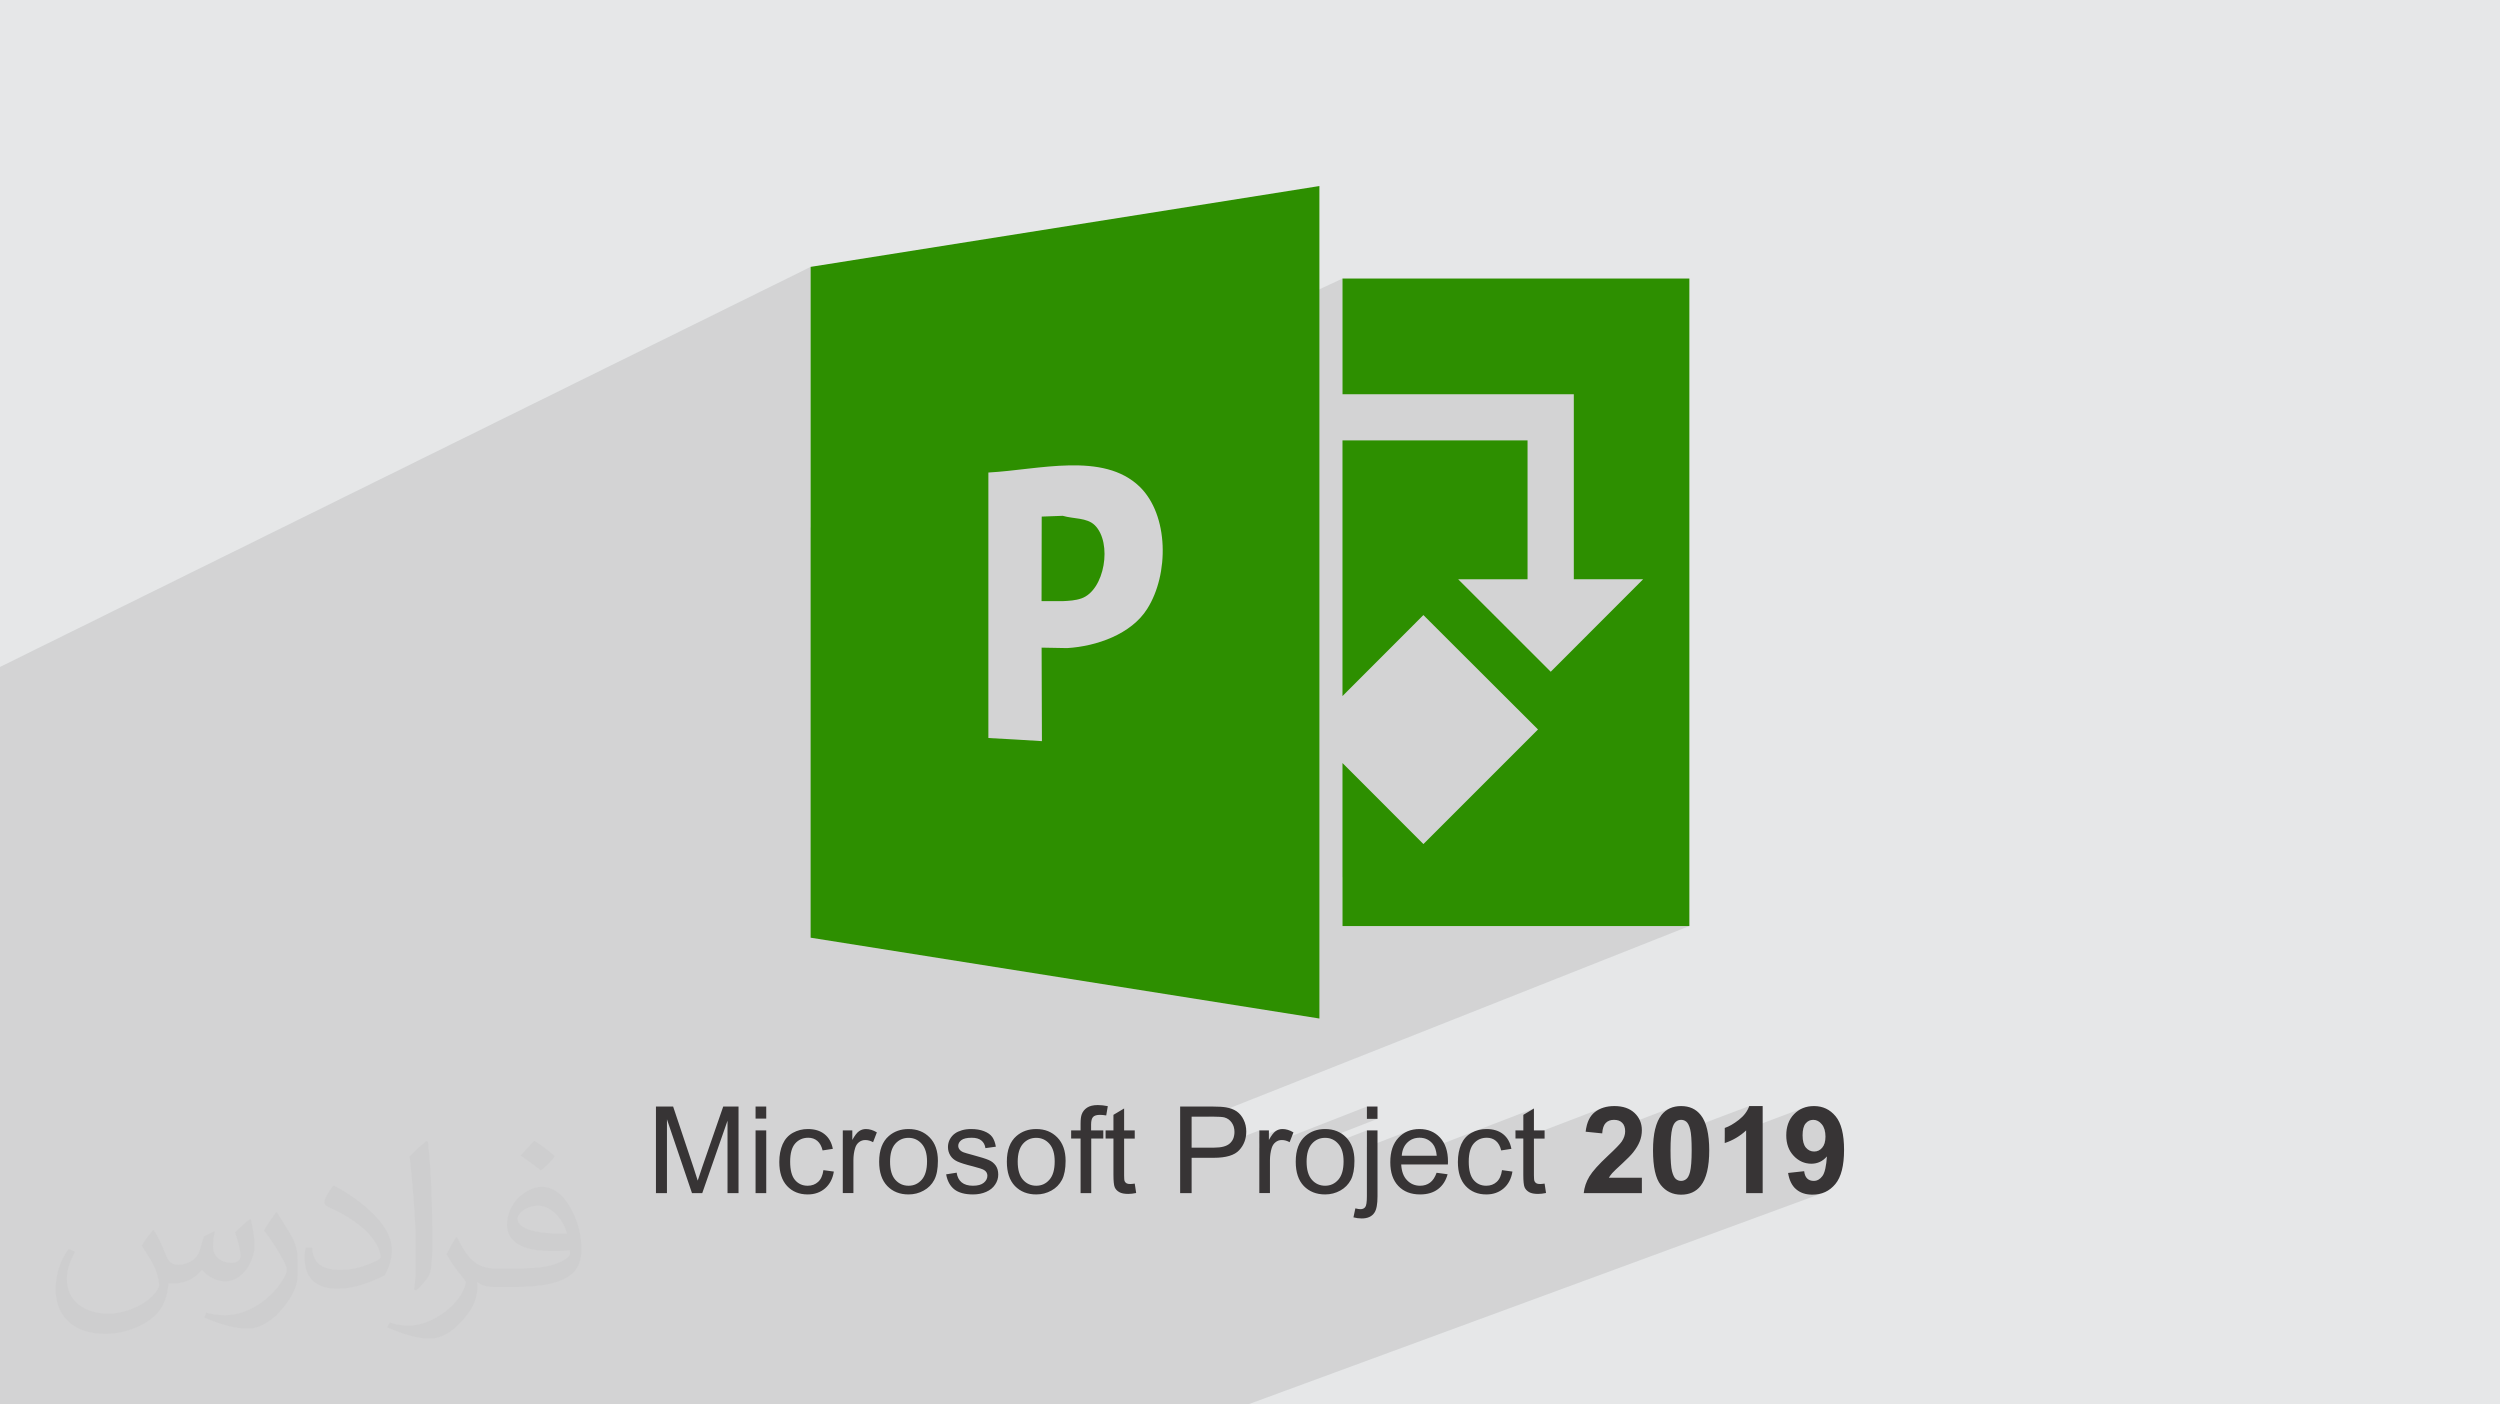
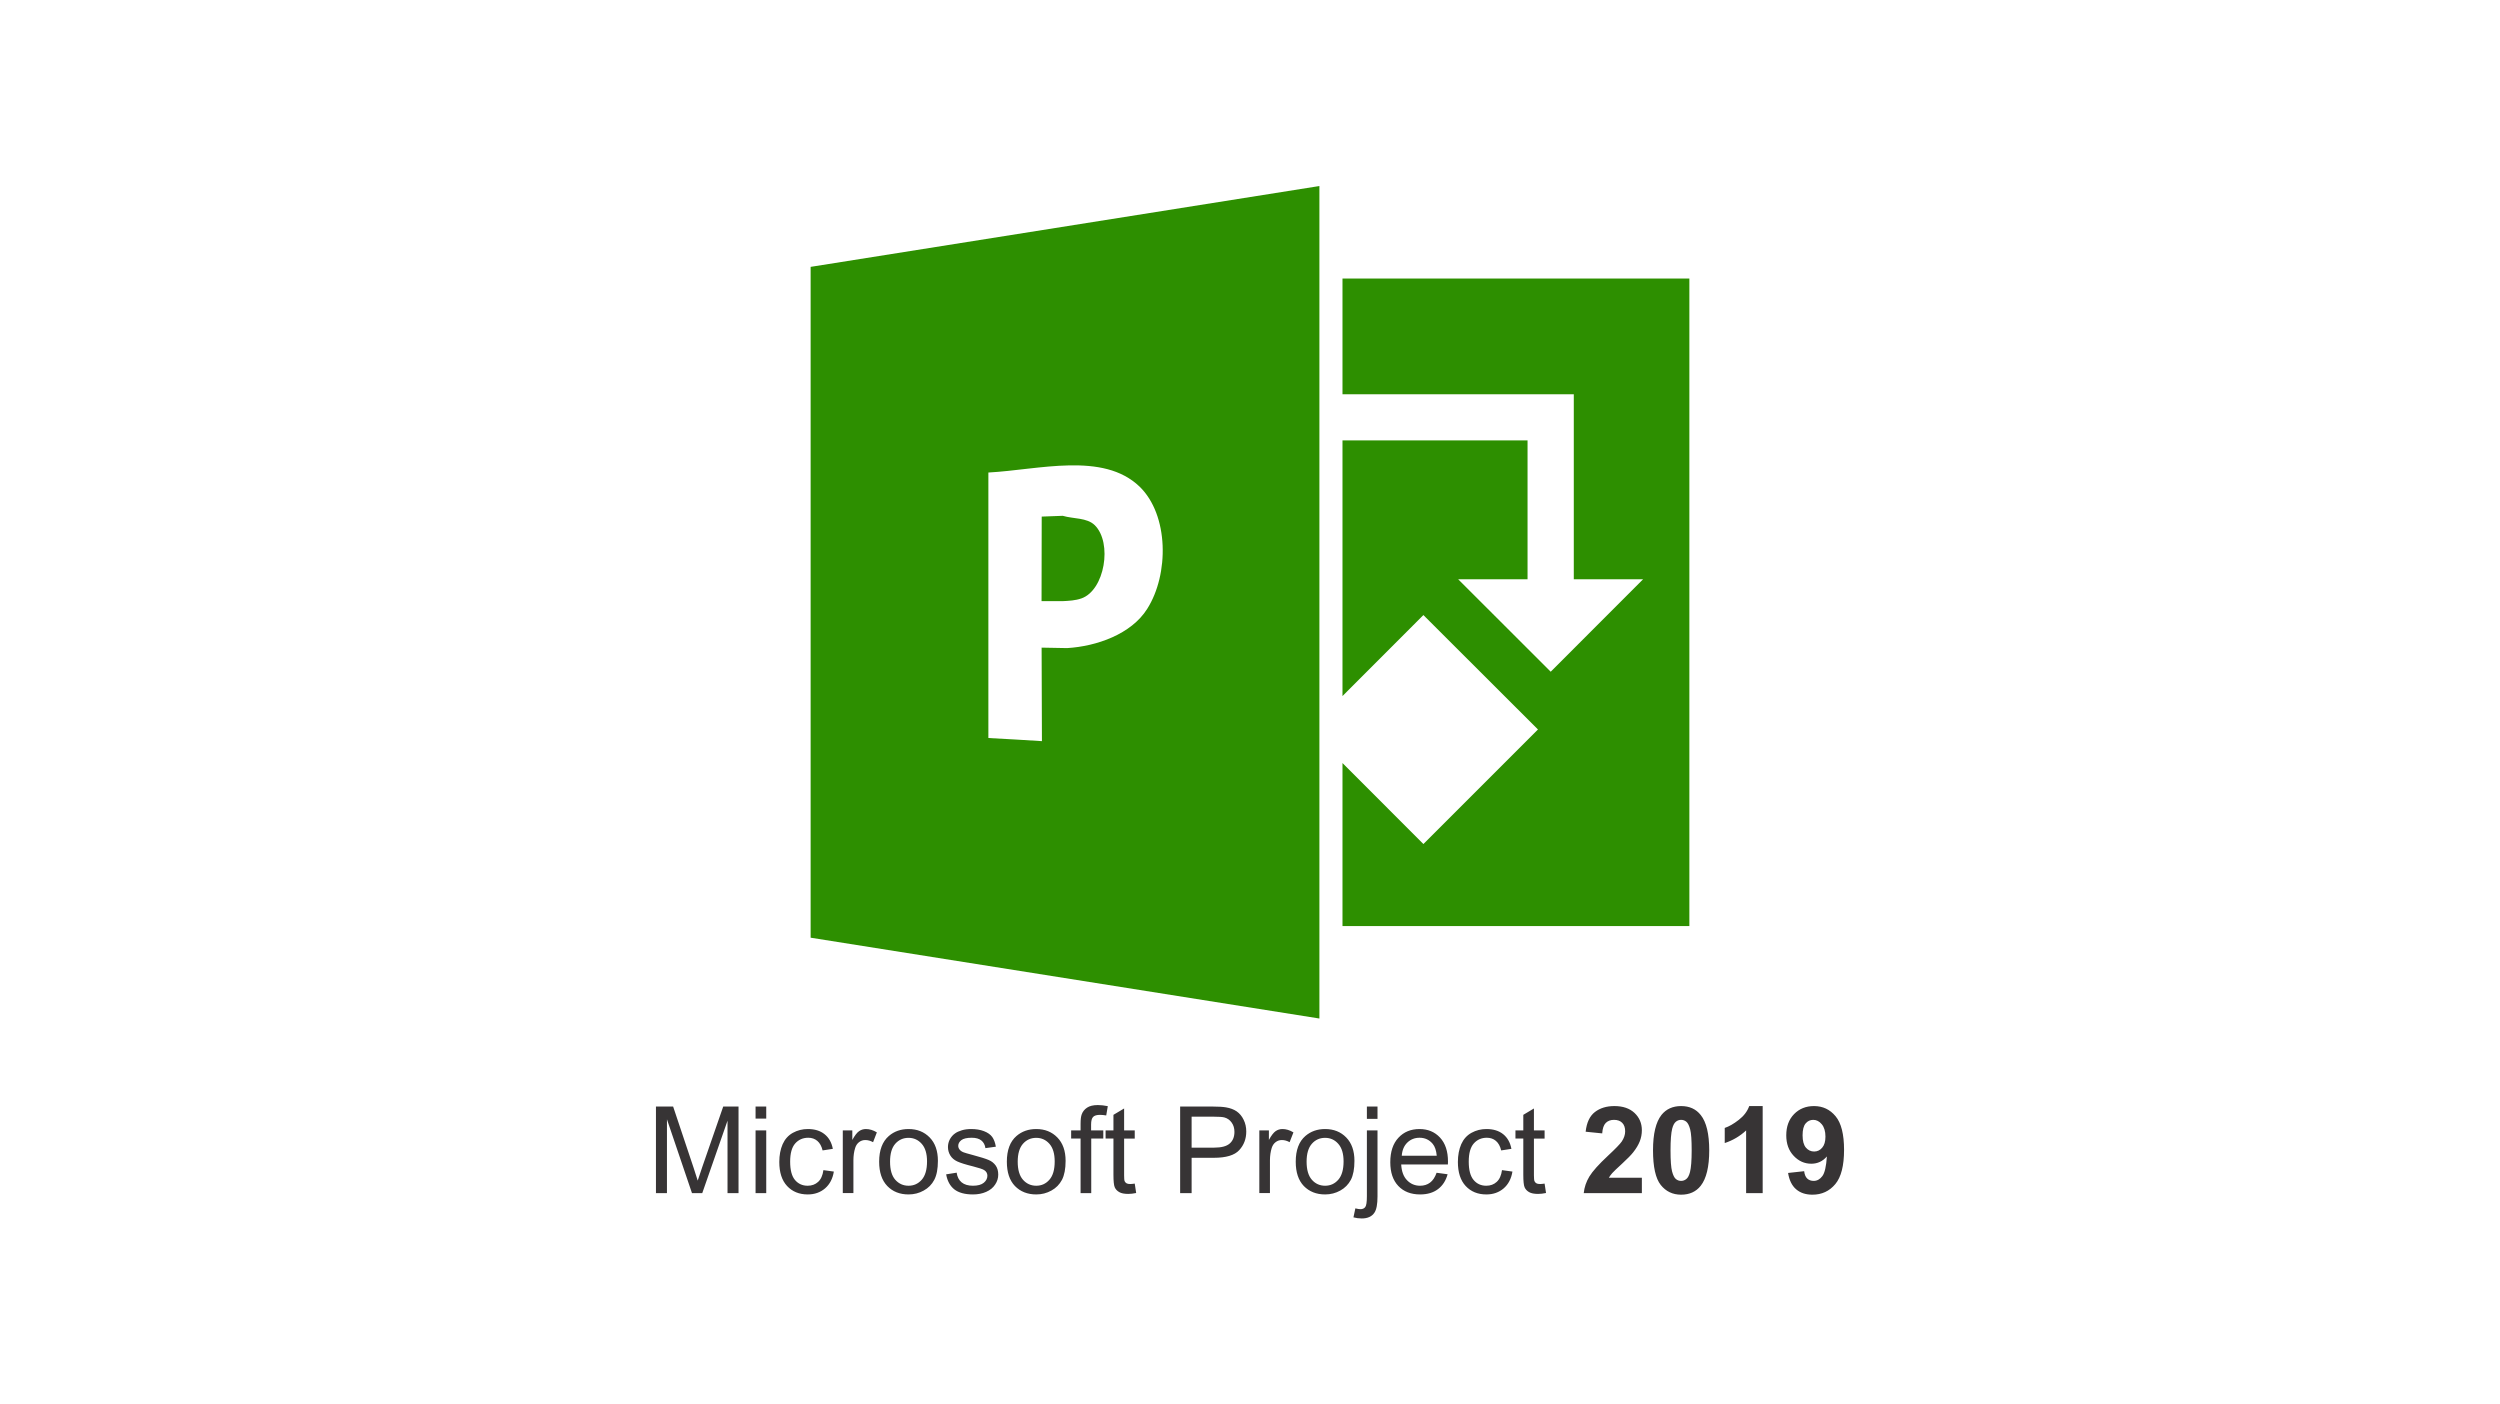
<svg xmlns="http://www.w3.org/2000/svg" xml:space="preserve" width="94.192mm" height="52.917mm" version="1.1" style="shape-rendering:geometricPrecision; text-rendering:geometricPrecision; image-rendering:optimizeQuality; fill-rule:evenodd; clip-rule:evenodd" viewBox="0 0 9404.92 5283.66">
  <defs>
    <style type="text/css">
   
    .fil0 {fill:#E6E7E8}
    .fil3 {fill:#2D8F00;fill-rule:nonzero}
    .fil4 {fill:#373435;fill-rule:nonzero}
    .fil2 {fill:#373435;fill-opacity:0.031}
    .fil1 {fill:#2B2A29;fill-opacity:0.102}
   
  </style>
  </defs>
  <g id="Layer_x0020_1">
-     <polygon class="fil0" points="-0,0 9404.92,0 9404.92,5283.66 -0,5283.66 " />
-     <polygon class="fil1" points="251.66,5283.66 240.16,5283.66 159.2,5283.66 138.1,5283.66 24.93,5283.66 -0,5283.66 -0,5256.68 -0,5195.59 -0,5169.89 -0,5010.38 -0,5000.35 -0,4834.62 -0,4829.31 -0,4789.49 -0,4733.35 -0,4668.66 -0,4638.25 -0,4570.57 -0,4504.27 -0,4258.22 -0,4215.08 -0,4186.73 -0,4186.72 -0,4136.15 -0,4080.44 -0,4061.15 -0,4029 -0,3946.62 -0,3931.85 -0,3794.41 -0,3792.62 -0,3742.48 -0,3742.47 -0,3508.87 -0,3412.83 -0,2508.94 3049.57,1003.94 3049.57,1984.77 5050.41,1047.8 5050.41,1483.16 5395.98,1483.16 6355.36,1047.8 6355.36,1047.8 6355.35,1047.8 5395.98,1483.16 5920.58,1483.16 5920.58,2179.06 6181.38,2179.06 5833.73,2527 5647.35,2606.02 5785.77,2744.26 5354.78,3175.23 5050.4,3300.99 5050.4,3483.72 6355.35,3483.72 4544.38,4200.95 4566.22,4200.95 4573.23,4200.99 4579.68,4201.12 4585.56,4201.34 4590.88,4201.65 4595.62,4202.05 4599.78,4202.55 4603.36,4203.14 4606.36,4203.84 4610.45,4205.14 4614.34,4206.77 4618.06,4208.72 4621.56,4210.97 4624.87,4213.54 4627.97,4216.42 4630.86,4219.6 4633.54,4223.1 4636,4226.83 4638.13,4230.75 4639.93,4234.86 4641.38,4239.14 4642.52,4243.61 4643.33,4248.24 4643.81,4253.04 4643.97,4258.02 4643.69,4264.9 4642.86,4271.38 4641.47,4277.45 4639.54,4283.13 4637.05,4288.39 4634.13,4293.07 4737.57,4252.43 4737.57,4278.07 4808.02,4250.44 4804.92,4251.8 4801.89,4253.43 4798.94,4255.32 4796,4257.6 4792.98,4260.42 4789.89,4263.75 4786.72,4267.62 4783.51,4272.02 4780.23,4276.95 4776.92,4282.43 4773.56,4288.43 4737.57,4302.53 4737.57,4319.04 4807.21,4291.79 4810.08,4290.7 4813.04,4289.87 4816.11,4289.28 4819.27,4288.92 4819.89,4288.9 5142.2,4162.81 5142.2,4209.06 5182.14,4209.06 4996.33,4281.47 4999.3,4281.93 5005.96,4283.68 5012.31,4286.16 5018.34,4289.33 5024.06,4293.19 5028.29,4296.75 5142.2,4252.44 5142.2,4315.11 5295.91,4255.55 5286.28,4260.14 5277.22,4265.77 5268.73,4272.44 5260.82,4280.16 5253.66,4288.75 5247.46,4298.17 5242.19,4308.45 5240.15,4313.72 5315.07,4284.75 5320.97,4282.75 5327.17,4281.31 5333.63,4280.45 5340.37,4280.16 5347.8,4280.52 5354.88,4281.61 5361.59,4283.42 5367.94,4285.94 5373.94,4289.19 5379.6,4293.14 5384.9,4297.81 5389.86,4303.2 5392.82,4307.15 5395.46,4311.56 5396.63,4314.01 5548.89,4255.37 5548.83,4255.4 5770.54,4170.01 5730.59,4193.94 5730.59,4252.44 5701.07,4263.76 5701.07,4283.23 5727.47,4283.23 6024.02,4169.71 6015.56,4173.55 6007.56,4178.08 6000.04,4183.34 5993.06,4189.46 5986.84,4196.47 5981.36,4204.37 5976.63,4213.19 5972.65,4222.91 5969.41,4233.52 5966.9,4245.04 5966.29,4249.33 6054.22,4215.79 6058.22,4214.5 6062.45,4213.58 6066.94,4213.03 6071.67,4212.84 6076.47,4213.01 6081.01,4213.52 6085.3,4214.38 6089.31,4215.59 6093.06,4217.16 6096.52,4219.07 6099.72,4221.36 6102.62,4224.01 6105.27,4226.98 6107.55,4230.26 6109.47,4233.82 6109.9,4234.88 6291.71,4165.7 6282.18,4169.35 6273.28,4174.04 6265.03,4179.76 6257.41,4186.52 6250.41,4194.31 6246.55,4199.57 6242.94,4205.24 6239.58,4211.31 6236.47,4217.79 6233.61,4224.68 6231,4231.97 6228.63,4239.66 6226.54,4247.66 6313.7,4214.62 6316.22,4213.84 6318.81,4213.28 6321.47,4212.95 6324.21,4212.84 6324.22,4212.84 6326.95,4212.95 6329.61,4213.28 6332.2,4213.84 6334.72,4214.62 6337.17,4215.63 6339.53,4216.87 6341.81,4218.33 6344.02,4220.04 6346.13,4222.09 6348.16,4224.56 6350.11,4227.5 6351.95,4230.86 6353.71,4234.69 6355.38,4238.95 6356.95,4243.68 6357.42,4245.33 6580.52,4161 6577.55,4168.31 6574.04,4175.38 6569.97,4182.21 6565.35,4188.81 6560.18,4195.17 6554.45,4201.3 6548.15,4207.19 6541.28,4212.84 6534.19,4218.21 6527.24,4223.14 6520.42,4227.61 6513.74,4231.62 6507.19,4235.2 6500.78,4238.32 6494.5,4241.01 6488.36,4243.33 6488.36,4279.24 6782.71,4168.56 6773.59,4172.81 6764.97,4178.01 6756.82,4184.16 6749.16,4191.24 6742.27,4199.1 6736.3,4207.57 6731.26,4216.64 6727.14,4226.31 6723.93,4236.59 6721.65,4247.45 6721.64,4247.55 6809.22,4214.74 6813.08,4213.69 6817.12,4213.05 6821.34,4212.84 6825.81,4213.09 6830.15,4213.86 6834.36,4215.14 6838.45,4216.94 6842.39,4219.26 6846.2,4222.11 6849.87,4225.48 6853.38,4229.4 6856.61,4233.73 6859.43,4238.5 6861.8,4243.72 6863.76,4249.36 6865.28,4255.43 6866.36,4261.93 6867.02,4268.85 6867.24,4276.2 6867.23,4276.2 6867.04,4282.81 6866.45,4289.02 6865.49,4294.82 6864.13,4300.22 6862.38,4305.21 6860.25,4309.81 6857.73,4313.99 6854.81,4317.77 6851.69,4321.12 6848.36,4324.01 6844.87,4326.46 6841.18,4328.46 6837.31,4330 6759.52,4358.92 6762.3,4361.18 6770.09,4366.28 6778.22,4370.46 6786.67,4373.71 6795.44,4376.02 6801.42,4376.94 6872.65,4350.52 6871.56,4363.96 6870.18,4376.2 6868.5,4387.25 6866.52,4397.1 6864.25,4405.75 6861.66,4413.2 6858.77,4419.45 6855.55,4424.5 6852.14,4428.69 6848.53,4432.33 6844.74,4435.43 6840.74,4437.96 6836.57,4439.95 6753.4,4470.65 6756.72,4473.85 6762.82,4478.66 6769.37,4482.82 6776.38,4486.35 6783.85,4489.23 6791.78,4491.48 6800.16,4493.09 6808.99,4494.05 6818.28,4494.37 6831.2,4493.75 6843.49,4491.87 6855.16,4488.75 4694.3,5283.66 4673.76,5283.66 4562.5,5283.66 4551.14,5283.66 4529.52,5283.66 4480.72,5283.66 4480.68,5283.66 4421.56,5283.66 4384.89,5283.66 4377.44,5283.66 4377.39,5283.66 4371.33,5283.66 4357.13,5283.66 4271.93,5283.66 4257.46,5283.66 4233.66,5283.66 4223.39,5283.66 4204.5,5283.66 4164.39,5283.66 4164.38,5283.66 4078.03,5283.66 4072.93,5283.66 4049.24,5283.66 4038.42,5283.66 4034.18,5283.66 4020.16,5283.66 4013.23,5283.66 3962.98,5283.66 3956.4,5283.66 3903.05,5283.66 3903.04,5283.66 3869.6,5283.66 3869.19,5283.66 3842.02,5283.66 3841.62,5283.66 3826.11,5283.66 3821.26,5283.66 3817.06,5283.66 3727.78,5283.66 3727.62,5283.66 3706.07,5283.66 3704.52,5283.66 3701.69,5283.66 3686.13,5283.66 3683.24,5283.66 3636.8,5283.66 3619.98,5283.66 3610.33,5283.66 3575.49,5283.66 3575.33,5283.66 3535.39,5283.66 3525.88,5283.66 3506.5,5283.66 3499.17,5283.66 3499.16,5283.66 3493.74,5283.66 3491.58,5283.66 3452.91,5283.66 3435.66,5283.66 3425.48,5283.66 3409.36,5283.66 3384.83,5283.66 3353.57,5283.66 3353.25,5283.66 3347.15,5283.66 3334.28,5283.66 3319.78,5283.66 3300.12,5283.66 3293.57,5283.66 3286.36,5283.66 3273.4,5283.66 3269.76,5283.66 3263.56,5283.66 3254.48,5283.66 3246.29,5283.66 3246.25,5283.66 3200.56,5283.66 3199.51,5283.66 3194.8,5283.66 3191.96,5283.66 3191.55,5283.66 3169.92,5283.66 3168.62,5283.66 3154.33,5283.66 3148.32,5283.66 3126.4,5283.66 3124.79,5283.66 3116.89,5283.66 3113.97,5283.66 3112.97,5283.66 3101.68,5283.66 3096.2,5283.66 3089.29,5283.66 3089.22,5283.66 3041.92,5283.66 3041.68,5283.66 3014.07,5283.66 2981.06,5283.66 2969.34,5283.66 2968.53,5283.66 2951.65,5283.66 2949.87,5283.66 2930.44,5283.66 2923.65,5283.66 2899.53,5283.66 2881.64,5283.66 2878.84,5283.66 2878.83,5283.66 2864.67,5283.66 2861.79,5283.66 2846.14,5283.66 2841.05,5283.66 2776.48,5283.66 2743.78,5283.66 2731.22,5283.66 2720.99,5283.66 2691.23,5283.66 2683.07,5283.66 2683.06,5283.66 2669.25,5283.66 2642.62,5283.66 2524.7,5283.66 2524.68,5283.66 2512.31,5283.66 2491.35,5283.66 2441.26,5283.66 2424.59,5283.66 2411.73,5283.66 2400.26,5283.66 2400.25,5283.66 2399.32,5283.66 2387.33,5283.66 2325.88,5283.66 2325.41,5283.66 2310.1,5283.66 2279.29,5283.66 2277.04,5283.66 2272.11,5283.66 2242.37,5283.66 2237.61,5283.66 2232.5,5283.66 2222.11,5283.66 2198.87,5283.66 2177.16,5283.66 2174.01,5283.66 2173.59,5283.66 2133.6,5283.66 2126.29,5283.66 2120.25,5283.66 2113.63,5283.66 2112.88,5283.66 2082.76,5283.66 2044.66,5283.66 2044.65,5283.66 2038.62,5283.66 1995.6,5283.66 1946.05,5283.66 1920.14,5283.66 1898.54,5283.66 1875.19,5283.66 1832.22,5283.66 1830.97,5283.66 1812.6,5283.66 1810.62,5283.66 1753.27,5283.66 1747.09,5283.66 1746.48,5283.66 1709.65,5283.66 1696.5,5283.66 1672.39,5283.66 1672.04,5283.66 1667.25,5283.66 1644.37,5283.66 1636.23,5283.66 1623.66,5283.66 1611.03,5283.66 1606.06,5283.66 1599.62,5283.66 1593.73,5283.66 1572,5283.66 1560.29,5283.66 1556.25,5283.66 1556.13,5283.66 1522.9,5283.66 1500.65,5283.66 1500.64,5283.66 1494.58,5283.66 1492.76,5283.66 1483.93,5283.66 1464.22,5283.66 1462.74,5283.66 1450.76,5283.66 1444.37,5283.66 1442.86,5283.66 1442.31,5283.66 1425.03,5283.66 1423.73,5283.66 1415.82,5283.66 1405.49,5283.66 1397.22,5283.66 1393.62,5283.66 1380.77,5283.66 1377.13,5283.66 1358.15,5283.66 1347.33,5283.66 1342.92,5283.66 1328.91,5283.66 1321.48,5283.66 1307.61,5283.66 1307.59,5283.66 1305.2,5283.66 1304.69,5283.66 1293.55,5283.66 1291.34,5283.66 1244.95,5283.66 1233.33,5283.66 1223.11,5283.66 1214.78,5283.66 1195.4,5283.66 1195.39,5283.66 1165.48,5283.66 1162.67,5283.66 1146.83,5283.66 1102.44,5283.66 1101.6,5283.66 1082.17,5283.66 1068.64,5283.66 1063.97,5283.66 1047.98,5283.66 1047.96,5283.66 1042.01,5283.66 1016.94,5283.66 1008.42,5283.66 943.51,5283.66 934.14,5283.66 930.5,5283.66 924,5283.66 921.99,5283.66 883.89,5283.66 857.83,5283.66 856.14,5283.66 844.21,5283.66 823.06,5283.66 810.12,5283.66 802.71,5283.66 783.75,5283.66 771.79,5283.66 763.38,5283.66 749.31,5283.66 711.27,5283.66 708.56,5283.66 696.1,5283.66 693.53,5283.66 656.8,5283.66 648.33,5283.66 647.25,5283.66 646.27,5283.66 589.24,5283.66 575.89,5283.66 568.41,5283.66 567.43,5283.66 554.39,5283.66 528.13,5283.66 492.59,5283.66 490.74,5283.66 464.67,5283.66 340.34,5283.66 277.6,5283.66 " />
-     <path class="fil2" d="M578.49 4627.69c17.95,27.21 29.6,53.36 40.96,82.43 8.45,16.91 12.93,48.09 52.57,48.09 11.61,0 28.28,-3.42 43.06,-11.61 16.63,-8.73 29.32,-21.94 35.94,-42l15.85 -53.36 38.57 -19.02 2.64 2.64c-5.27,20.09 -6.59,39.36 -6.59,54.43 0,44.63 38.57,61.56 69.22,61.56 17.95,0 34.09,-8.73 34.09,-25.11 0,-21.13 -8.98,-57.06 -20.62,-89.29 17.95,-17.95 35.94,-35.94 56.53,-50.47l3.17 1.6c8.98,38.04 14,75.56 14,100.66 0,24.57 -10.83,51.79 -19.81,69.49 -18.49,34.87 -51.25,62.62 -90.87,62.62 -30.1,0 -63.65,-15.07 -86.66,-43.06l-1.32 0c-21.66,26.96 -55.22,51.25 -108.86,51.25l-16.63 0c-2.64,35.41 -10.29,60.49 -21.94,82.95 -31.95,62.34 -126.81,106.47 -216.1,106.47 -124.17,0 -186.51,-71.59 -186.51,-166.96 0,-58.91 19.27,-113.6 48.88,-152.42l24.29 10.04c-18.49,35.41 -30.91,68.68 -30.91,101.45 0,89.29 72.66,131.83 156.4,131.83 77.68,0 173.83,-49.41 191.28,-106.72 -6.59,-62.62 -30.1,-91.93 -66.04,-148.99 10.83,-19.02 24.83,-38.04 42.28,-58.38l3.17 0 0 0 0 0 -0.02 -0.09zm1432.13 -336.04c26.15,16.39 51.79,35.66 76.87,57.85 -14,19.81 -31.45,37.79 -53.11,53.64 -25.11,-20.34 -50.19,-37.79 -75.84,-56.27 17.42,-19.55 34.62,-38.29 52.04,-55.22l0 0 0 0 0 0 0 0 0 0 0.03 0zm13.47 244.11c-42.28,0 -76.87,27.75 -76.87,48.34 0,44.13 84.53,57.85 185.72,57.31 -12.68,-51.79 -57.06,-105.68 -108.86,-105.68l0.01 0.03zm-94.86 236.19c54.96,0 103.04,-1.6 139.74,-10.83 40.96,-10.29 75.56,-30.91 75.56,-45.17 0,-3.7 0,-8.19 -1.32,-11.89 -22.98,2.11 -49.41,2.11 -72.38,2.11 -74.49,0 -131.55,-16.91 -154.02,-58.66 -5.55,-11.61 -9.51,-24.57 -9.51,-39.36 0,-40.43 17.42,-79.79 48.09,-107 25.61,-22.45 53.89,-36.44 82.67,-36.44 52.04,0 93.51,41.75 122.57,107.54 15.85,35.94 26.68,77.4 26.68,129.72 0,34.87 -9.51,64.19 -31.17,85.85 -40.43,39.11 -114.92,53.89 -229.04,53.89l-51.79 0 0 0 -13.47 0c-28.28,0 -48.62,-5.02 -64.72,-17.42l-2.64 0c0.79,6.59 1.32,12.93 1.32,19.02 0,25.61 -8.45,58.38 -25.61,84.53 -50.72,75.3 -105.68,108.04 -153.24,108.04 -48.09,0 -107,-18.49 -160.11,-42.54l9.51 -18.49c17.17,7.13 40.96,11.89 73.7,11.89 85.85,0 198.66,-82.43 212.66,-163 -3.17,-6.59 -8.98,-15.32 -17.17,-24.57 -25.11,-29.85 -40.96,-54.68 -55.75,-80.83 12.68,-25.11 24.29,-45.17 35.13,-63.4l4.49 -0.53c36.72,74.77 69.99,117.55 144.23,117.55l11.61 0 0 0 53.89 0 0 0 0 0 0 0 0 0 0 0 0.09 0.01zm-371.98 79c6.34,-34.34 6.87,-72.91 6.87,-108.86l0 -53.36c0,-99.6 -12.68,-244.36 -22.98,-338.68 17.95,-19.27 43.06,-42 62.87,-57.31l5.81 1.6c13.47,118.62 16.63,256 16.63,383.06 0,33.3 -1.32,65.79 -4.49,89.55 -1.85,30.1 -19.27,52.83 -56.53,87.7l-8.19 -3.7zm-382.8 -157.19c1.85,46.77 24.83,83.49 105.15,83.49 49.93,0 92.19,-12.93 138.96,-35.13 8.45,-3.7 12.93,-8.73 12.93,-12.93 0,-29.32 -22.45,-68.15 -60.23,-103.55 -36.72,-33.3 -85.34,-62.62 -130.76,-82.18 -15.6,-6.59 -20.62,-13.47 -20.62,-20.09 0,-13.47 17.95,-41.75 32.77,-62.09l5.02 -0.53c52.04,27.21 110.17,67.64 153.24,112.53 39.11,41.47 63.4,83.49 63.4,129.19 0,33.81 -10.29,65.51 -26.96,95.11 -57.06,28.79 -117.83,50.72 -178.06,50.72 -73.17,0 -123.1,-34.34 -123.1,-114.92 0,-8.73 0,-22.19 3.17,-39.64l25.11 0 0 0 0 0 0 0 0 0 0 0 -0.02 0zm-132.37 -132.9l45.45 73.45c16.63,27.21 32.23,56.81 32.23,103.55l0 59.7c0,48.34 -30.91,100.13 -80.83,151.38 -39.11,34.62 -73.7,49.41 -105.68,49.41 -47.55,0 -101.98,-14.79 -164.85,-41.75l7.13 -18.49c19.81,5.27 42.79,9.77 71.06,9.77 90.36,-0.53 182.8,-66.57 225.08,-147.15 5.02,-9.26 6.87,-17.95 6.87,-24.04 0,-9.26 -5.02,-19.55 -8.98,-28.79 -22.98,-43.31 -48.62,-82.95 -76.87,-119.68 14.79,-23.25 29.6,-45.7 45.7,-67.9l3.7 0.53 0 0 0 0 0 0 0 0 0 0 -0.02 0.01z" />
    <g id="_2646080768576">
      <path class="fil3" d="M6355.35 1047.8l0 2435.91 -1304.94 0 0 -613.15 304.38 304.67 430.99 -430.98 -430.99 -430.41 -304.38 304.68 0 -961.68 696.19 0 0 522.22 -261.1 0 348.24 347.94 347.65 -347.94 -260.81 0 0 -695.9 -870.16 0 0 -435.36 1304.94 0 0 0 -0.01 0zm-2436.5 895.59l79.23 -2.92c40.06,11.98 90.64,6.42 120.18,35.09 67.54,66.37 37.72,245.32 -50.29,275.72 -22.52,7.89 -46.78,9.06 -70.45,10.23l-79.24 0 0.59 -318.13 0 0 -0.01 0zm-0.29 492.97l95.89 1.76c111.4,-6.73 241.51,-52.63 301.16,-147.36 82.74,-130.11 81.87,-353.5 -28.66,-460.22 -137.42,-131.87 -378.65,-63.15 -568.7,-52.92l0 998.81 100.88 5.55 100.58 6.15 -1.17 -351.76 0 0 0.01 -0.01zm-868.98 -1432.43l1913.99 -304.08 0 3131.8 -1913.99 -304.08 0 -2523.64z" />
      <path class="fil4" d="M2467.67 4488.4l0 -325.6 64.62 0 77.03 230.38c7.2,21.43 12.24,37.62 15.48,48.24 3.78,-11.87 9.55,-29.16 17.46,-52.19l78.47 -226.43 57.6 0 0 325.6 -41.41 0 0 -272.51 -95.04 272.51 -38.69 0 -94.14 -277.55 0 277.55 -41.4 0zm374.74 -280.25l0 -45.35 40.14 0 0 45.35 -40.14 0zm0 280.25l0 -235.97 40.14 0 0 235.97 -40.14 0zm255.23 -86.39l39.24 5.4c-4.31,26.81 -15.3,47.88 -32.94,63.17 -17.64,15.12 -39.42,22.86 -65.16,22.86 -32.21,0 -58.13,-10.61 -77.75,-31.68 -19.62,-21.06 -29.34,-51.29 -29.34,-90.53 0,-25.38 4.31,-47.7 12.6,-66.78 8.46,-18.9 21.24,-33.3 38.51,-42.84 17.28,-9.55 36.01,-14.23 56.34,-14.23 25.55,0 46.44,6.3 62.64,19.27 16.38,12.96 26.82,31.49 31.31,55.26l-38.51 5.94c-3.78,-15.84 -10.26,-27.72 -19.8,-35.83 -9.37,-7.92 -20.7,-11.87 -34.02,-11.87 -20.16,0 -36.53,7.2 -49.33,21.6 -12.6,14.4 -18.9,37.08 -18.9,68.4 0,31.68 6.12,54.54 18.18,68.94 12.24,14.4 28.08,21.61 47.7,21.61 15.67,0 28.8,-4.86 39.24,-14.41 10.62,-9.54 17.28,-24.47 19.98,-44.27zm72.9 86.39l0 -235.97 35.82 0 0 36c9.19,-16.73 17.64,-27.71 25.56,-33.11 7.74,-5.4 16.38,-7.93 25.55,-7.93 13.5,0 27.36,4.14 41.22,12.6l-14.22 36.9c-9.73,-5.4 -19.44,-8.1 -29.17,-8.1 -8.64,0 -16.55,2.52 -23.39,7.74 -6.84,5.21 -11.88,12.6 -14.76,21.96 -4.5,14.04 -6.66,29.7 -6.66,46.62l0 123.29 -39.96 0 0.01 0zm136.79 -118.07c0,-43.56 12.24,-75.78 36.53,-96.84 20.16,-17.45 44.99,-26.1 74.16,-26.1 32.4,0 58.85,10.62 79.55,31.86 20.52,21.06 30.78,50.39 30.78,87.84 0,30.23 -4.5,54 -13.68,71.46 -9,17.27 -22.32,30.78 -39.78,40.32 -17.27,9.72 -36.35,14.57 -56.87,14.57 -33.11,0 -59.75,-10.61 -80.09,-31.67 -20.34,-21.24 -30.6,-51.66 -30.6,-91.44l0 0.01zm41.04 0c0,30.23 6.47,52.92 19.61,67.86 13.32,14.94 29.88,22.5 50.04,22.5 19.8,0 36.35,-7.56 49.67,-22.69 13.14,-15.12 19.8,-37.98 19.8,-68.94 0,-28.98 -6.66,-51.12 -19.98,-66.06 -13.32,-14.94 -29.88,-22.5 -49.5,-22.5 -20.17,0 -36.72,7.38 -50.04,22.33 -13.14,14.94 -19.61,37.43 -19.61,67.49l0 0.01zm210.95 47.52l39.6 -6.3c2.17,15.84 8.47,27.91 18.54,36.36 10.26,8.46 24.48,12.78 42.67,12.78 18.35,0 32.04,-3.78 41.04,-11.34 8.82,-7.38 13.31,-16.2 13.31,-26.28 0,-9 -3.95,-16.03 -12.05,-21.24 -5.58,-3.6 -19.26,-8.1 -40.86,-13.68 -29.35,-7.2 -49.51,-13.68 -60.85,-19.08 -11.33,-5.4 -19.97,-12.77 -25.73,-22.32 -5.77,-9.55 -8.83,-19.98 -8.83,-31.68 0,-10.44 2.53,-20.16 7.2,-29.16 4.86,-8.83 11.34,-16.39 19.62,-22.14 6.3,-4.68 14.76,-8.47 25.38,-11.7 10.79,-3.25 22.32,-4.68 34.56,-4.68 18.54,0 34.74,2.52 48.6,7.92 14.04,5.4 24.29,12.6 31.14,21.78 6.48,9.19 11.15,21.43 13.68,36.72l-39.24 5.4c-1.62,-12.24 -6.84,-21.96 -15.3,-28.8 -8.47,-6.84 -20.52,-10.26 -36.01,-10.26 -18.17,0 -31.31,2.89 -39.24,9 -7.73,6.12 -11.69,13.14 -11.69,21.24 0,5.22 1.62,9.91 4.85,14.04 3.25,4.32 8.28,7.93 15.3,10.62 3.95,1.62 15.66,5.04 35.28,10.25 28.08,7.56 47.88,13.68 59.03,18.54 11.34,4.68 19.98,11.88 26.47,20.88 6.47,9.19 9.54,20.52 9.54,34.2 0,13.32 -3.77,25.74 -11.7,37.43 -7.74,11.88 -18.9,20.88 -33.66,27.37 -14.58,6.47 -31.14,9.72 -49.67,9.72 -30.59,0 -54,-6.48 -70.19,-19.08 -16.03,-12.77 -26.28,-31.49 -30.78,-56.51l0.01 0zm228.41 -47.52c0,-43.56 12.06,-75.78 36.36,-96.84 20.33,-17.45 44.99,-26.1 74.34,-26.1 32.21,0 58.85,10.62 79.38,31.86 20.51,21.06 30.95,50.39 30.95,87.84 0,30.23 -4.67,54 -13.68,71.46 -9.18,17.27 -22.32,30.78 -39.77,40.32 -17.46,9.72 -36.36,14.57 -56.88,14.57 -33.11,0 -59.75,-10.61 -80.28,-31.67 -20.34,-21.24 -30.41,-51.66 -30.41,-91.44l-0.01 0.01zm40.86 0c0,30.23 6.66,52.92 19.8,67.86 13.31,14.94 29.88,22.5 50.03,22.5 19.8,0 36.35,-7.56 49.5,-22.69 13.32,-15.12 19.8,-37.98 19.8,-68.94 0,-28.98 -6.66,-51.12 -19.8,-66.06 -13.31,-14.94 -29.87,-22.5 -49.5,-22.5 -20.16,0 -36.72,7.38 -50.03,22.33 -13.14,14.94 -19.8,37.43 -19.8,67.49l0 0.01zm236.51 118.07l0 -205.19 -35.47 0 0 -30.78 35.47 0 0 -25.2c0,-15.84 1.44,-27.54 4.31,-35.1 3.78,-10.44 10.44,-18.72 20.16,-25.2 9.73,-6.48 23.22,-9.73 40.68,-9.73 11.34,0 23.58,1.44 37.26,4.14l-5.94 34.93c-8.29,-1.44 -16.2,-2.17 -23.58,-2.17 -12.05,0 -20.7,2.53 -25.74,7.74 -5.03,5.22 -7.56,14.77 -7.56,28.81l0 21.78 45.9 0 0 30.77 -45.36 0 0 205.2 -40.14 0 0.01 0zm203.74 -35.82l5.4 35.47c-11.15,2.34 -21.24,3.41 -30.05,3.41 -14.4,0 -25.74,-2.16 -33.66,-6.84 -8.1,-4.67 -13.68,-10.61 -16.92,-18.17 -3.24,-7.38 -4.85,-23.22 -4.85,-47.16l0 -136.07 -29.53 0 0 -30.78 29.53 0 0 -58.5 40.14 -23.93 0 82.44 39.95 0 0 30.78 -39.95 0 0 138.23c0,11.52 0.54,18.9 1.98,22.14 1.44,3.25 3.78,5.76 6.84,7.74 3.25,1.99 7.74,2.89 13.68,2.89 4.32,0 10.25,-0.54 17.45,-1.63zm170.82 35.82l0 -325.6 122.93 0c21.6,0 38.15,1.08 49.67,3.06 15.84,2.7 29.34,7.74 40.14,15.12 10.8,7.56 19.62,18 26.1,31.5 6.66,13.31 9.9,28.07 9.9,44.27 0,27.54 -8.82,50.94 -26.46,70.01 -17.46,19.27 -49.5,28.81 -95.58,28.81l-83.51 0 0 132.83 -43.2 0 0.01 0zm43.19 -170.99l84.24 0c27.9,0 47.51,-5.21 59.21,-15.66 11.7,-10.26 17.64,-24.84 17.64,-43.73 0,-13.5 -3.41,-25.2 -10.43,-34.93 -6.84,-9.72 -16.03,-16.2 -27.18,-19.26 -7.2,-1.99 -20.7,-2.89 -40.14,-2.89l-83.34 0 0 116.45 0 0.01zm254.69 170.99l0 -235.97 36 0 0 36c9,-16.73 17.64,-27.71 25.38,-33.11 7.74,-5.4 16.39,-7.93 25.74,-7.93 13.5,0 27.18,4.14 41.22,12.6l-14.4 36.9c-9.73,-5.4 -19.27,-8.1 -28.98,-8.1 -8.83,0 -16.56,2.52 -23.4,7.74 -7.02,5.21 -11.87,12.6 -14.94,21.96 -4.31,14.04 -6.66,29.7 -6.66,46.62l0 123.29 -39.95 0 -0.01 0zm136.97 -118.07c0,-43.56 12.06,-75.78 36.36,-96.84 20.34,-17.45 44.99,-26.1 74.16,-26.1 32.4,0 59.03,10.62 79.55,31.86 20.52,21.06 30.78,50.39 30.78,87.84 0,30.23 -4.5,54 -13.5,71.46 -9.19,17.27 -22.5,30.78 -39.78,40.32 -17.45,9.72 -36.53,14.57 -57.05,14.57 -32.94,0 -59.58,-10.61 -80.1,-31.67 -20.34,-21.24 -30.42,-51.66 -30.42,-91.44l0 0.01zm40.86 0c0,30.23 6.66,52.92 19.8,67.86 13.14,14.94 29.88,22.5 49.86,22.5 19.97,0 36.35,-7.56 49.67,-22.69 13.14,-15.12 19.8,-37.98 19.8,-68.94 0,-28.98 -6.66,-51.12 -19.98,-66.06 -13.14,-14.94 -29.7,-22.5 -49.5,-22.5 -19.98,0 -36.72,7.38 -49.86,22.33 -13.14,14.94 -19.8,37.43 -19.8,67.49l0 0.01zm226.8 -161.28l0 -46.25 39.95 0 0 46.25 -39.95 0zm-50.57 370.61l7.2 -33.84c8.1,1.98 14.4,3.06 19.07,3.06 8.1,0 14.23,-2.7 18.18,-8.1 4.14,-5.4 6.12,-19.08 6.12,-40.68l0 -247.67 39.95 0 0 248.56c0,28.98 -3.77,49.33 -11.34,60.66 -9.54,14.76 -25.55,22.14 -48.06,22.14 -10.8,0 -21.06,-1.44 -31.14,-4.14l0.02 0.01zm312.83 -167.75l41.4 5.57c-6.48,23.94 -18.54,42.67 -36.18,55.98 -17.46,13.32 -39.96,19.98 -67.32,19.98 -34.38,0 -61.74,-10.61 -81.91,-31.85 -20.16,-21.24 -30.23,-50.94 -30.23,-89.28 0,-39.6 10.26,-70.37 30.6,-92.15 20.34,-21.97 46.8,-32.76 79.38,-32.76 31.49,0 57.05,10.62 77.03,32.04 19.98,21.42 30.05,51.66 30.05,90.53 0,2.35 -0.17,5.94 -0.36,10.62l-175.67 0c1.44,25.92 8.64,45.72 21.97,59.39 13.14,13.68 29.52,20.71 49.14,20.71 14.58,0 27.18,-3.96 37.43,-11.7 10.44,-7.74 18.54,-19.98 24.66,-37.08l0 0.01zm-131.04 -64.08l131.57 0c-1.8,-19.8 -6.83,-34.74 -15.12,-44.64 -12.78,-15.3 -29.16,-23.04 -49.5,-23.04 -18.36,0 -33.67,6.12 -46.26,18.36 -12.42,12.24 -19.26,28.8 -20.7,49.32l0 0zm377.09 54.18l39.24 5.4c-4.32,26.81 -15.31,47.88 -32.94,63.17 -17.64,15.12 -39.42,22.86 -65.16,22.86 -32.22,0 -58.13,-10.61 -77.76,-31.68 -19.61,-21.06 -29.34,-51.29 -29.34,-90.53 0,-25.38 4.32,-47.7 12.6,-66.78 8.46,-18.9 21.24,-33.3 38.52,-42.84 17.28,-9.55 36,-14.23 56.33,-14.23 25.56,0 46.44,6.3 62.81,19.27 16.2,12.96 26.64,31.49 31.14,55.26l-38.52 5.94c-3.77,-15.84 -10.25,-27.72 -19.8,-35.83 -9.36,-7.92 -20.7,-11.87 -34.02,-11.87 -20.16,0 -36.53,7.2 -49.32,21.6 -12.6,14.4 -18.9,37.08 -18.9,68.4 0,31.68 6.11,54.54 18.35,68.94 12.06,14.4 27.9,21.61 47.52,21.61 15.66,0 28.8,-4.86 39.24,-14.41 10.62,-9.54 17.28,-24.47 19.98,-44.27l0.01 0zm160.2 50.57l5.39 35.47c-11.15,2.34 -21.24,3.41 -30.05,3.41 -14.58,0 -25.74,-2.16 -33.84,-6.84 -7.92,-4.67 -13.5,-10.61 -16.74,-18.17 -3.24,-7.38 -4.85,-23.22 -4.85,-47.16l0 -136.07 -29.53 0 0 -30.78 29.53 0 0 -58.5 39.95 -23.93 0 82.44 40.15 0 0 30.78 -40.15 0 0 138.23c0,11.52 0.73,18.9 2.17,22.14 1.44,3.25 3.6,5.76 6.84,7.74 3.24,1.99 7.74,2.89 13.67,2.89 4.32,0 10.26,-0.54 17.46,-1.63l0.01 0zm365.92 -21.96l0 57.78 -218.69 0c2.34,-21.96 9.36,-42.84 21.24,-62.47 11.87,-19.61 35.28,-45.71 70.01,-78.11 28.26,-26.28 45.35,-44.1 51.83,-53.46 8.46,-12.78 12.78,-25.56 12.78,-38.16 0,-14.03 -3.6,-24.65 -11.16,-32.21 -7.37,-7.56 -17.81,-11.16 -30.95,-11.16 -12.96,0 -23.22,3.96 -30.96,11.7 -7.74,7.93 -12.05,20.88 -13.31,39.24l-62.28 -6.3c3.77,-34.38 15.3,-59.03 34.92,-74.15 19.44,-14.94 43.92,-22.33 73.26,-22.33 32.04,0 57.42,8.64 75.78,25.92 18.35,17.45 27.54,39.05 27.54,64.98 0,14.58 -2.7,28.62 -7.92,41.94 -5.22,13.14 -13.5,27.18 -25.02,41.58 -7.56,9.72 -21.24,23.57 -40.86,41.76 -19.8,18.18 -32.4,30.06 -37.62,36 -5.21,5.94 -9.55,11.88 -12.78,17.46l124.19 0 0.01 -0.01zm147.6 -269.63c31.49,0 56.15,11.16 73.98,33.84 21.24,26.64 31.86,70.92 31.86,132.84 0,61.74 -10.8,106.2 -32.04,133.2 -17.64,22.32 -42.31,33.48 -73.8,33.48 -31.68,0 -57.23,-12.24 -76.67,-36.72 -19.26,-24.29 -28.98,-67.86 -28.98,-130.49 0,-61.56 10.61,-105.83 31.85,-132.83 17.82,-22.15 42.31,-33.31 73.8,-33.31zm0 51.84c-7.38,0 -14.04,2.34 -19.8,7.2 -5.94,4.85 -10.44,13.5 -13.68,25.91 -4.14,16.21 -6.3,43.38 -6.3,81.72 0,38.34 1.99,64.62 5.76,79.02 3.78,14.23 8.46,23.76 14.23,28.63 5.76,4.85 12.41,7.2 19.8,7.2 7.37,0 14.22,-2.53 19.97,-7.38 5.77,-4.68 10.26,-13.32 13.51,-25.92 4.13,-16.02 6.3,-43.19 6.3,-81.54 0,-38.34 -1.81,-64.62 -5.58,-78.83 -3.78,-14.4 -8.64,-23.94 -14.4,-28.81 -5.76,-4.85 -12.42,-7.2 -19.8,-7.2l-0.01 0zm306.89 275.56l-62.28 0 0 -235.78c-22.86,21.42 -49.67,37.25 -80.46,47.51l0 -56.87c16.2,-5.4 33.84,-15.48 52.92,-30.41 19.08,-14.77 32.04,-32.04 39.24,-51.84l50.58 0 0 327.41 -0.01 -0.01zm95.58 -75.78l60.48 -6.66c1.44,12.42 5.22,21.6 11.34,27.54 6.3,5.94 14.4,9 24.48,9 12.78,0 23.75,-6.11 32.58,-18 9,-11.88 14.58,-36.53 17.09,-73.98 -15.66,18.18 -35.1,27.36 -58.68,27.36 -25.55,0 -47.7,-9.9 -66.24,-29.7 -18.72,-19.8 -27.9,-45.35 -27.9,-77.21 0,-32.94 9.72,-59.58 29.34,-79.73 19.8,-20.17 44.63,-30.24 75.06,-30.24 32.94,0 60.12,12.78 81.18,38.34 21.24,25.56 31.85,67.68 31.85,126.36 0,59.58 -10.97,102.59 -32.94,128.88 -22.14,26.46 -50.75,39.78 -86.03,39.78 -25.38,0 -45.9,-6.84 -61.56,-20.52 -15.66,-13.5 -25.74,-34.02 -30.05,-61.2l0 -0.02zm140.58 -136.43c0,-20.16 -4.68,-35.82 -13.86,-46.8 -9.19,-11.15 -19.98,-16.55 -32.04,-16.55 -11.52,0 -21.06,4.5 -28.63,13.5 -7.74,9.18 -11.51,24.11 -11.51,44.63 0,21.06 4.14,36.35 12.41,46.26 8.29,9.72 18.54,14.76 30.96,14.76 12.05,0 22.14,-4.68 30.23,-14.22 8.29,-9.55 12.42,-23.4 12.42,-41.58l0.01 0z" />
    </g>
  </g>
</svg>